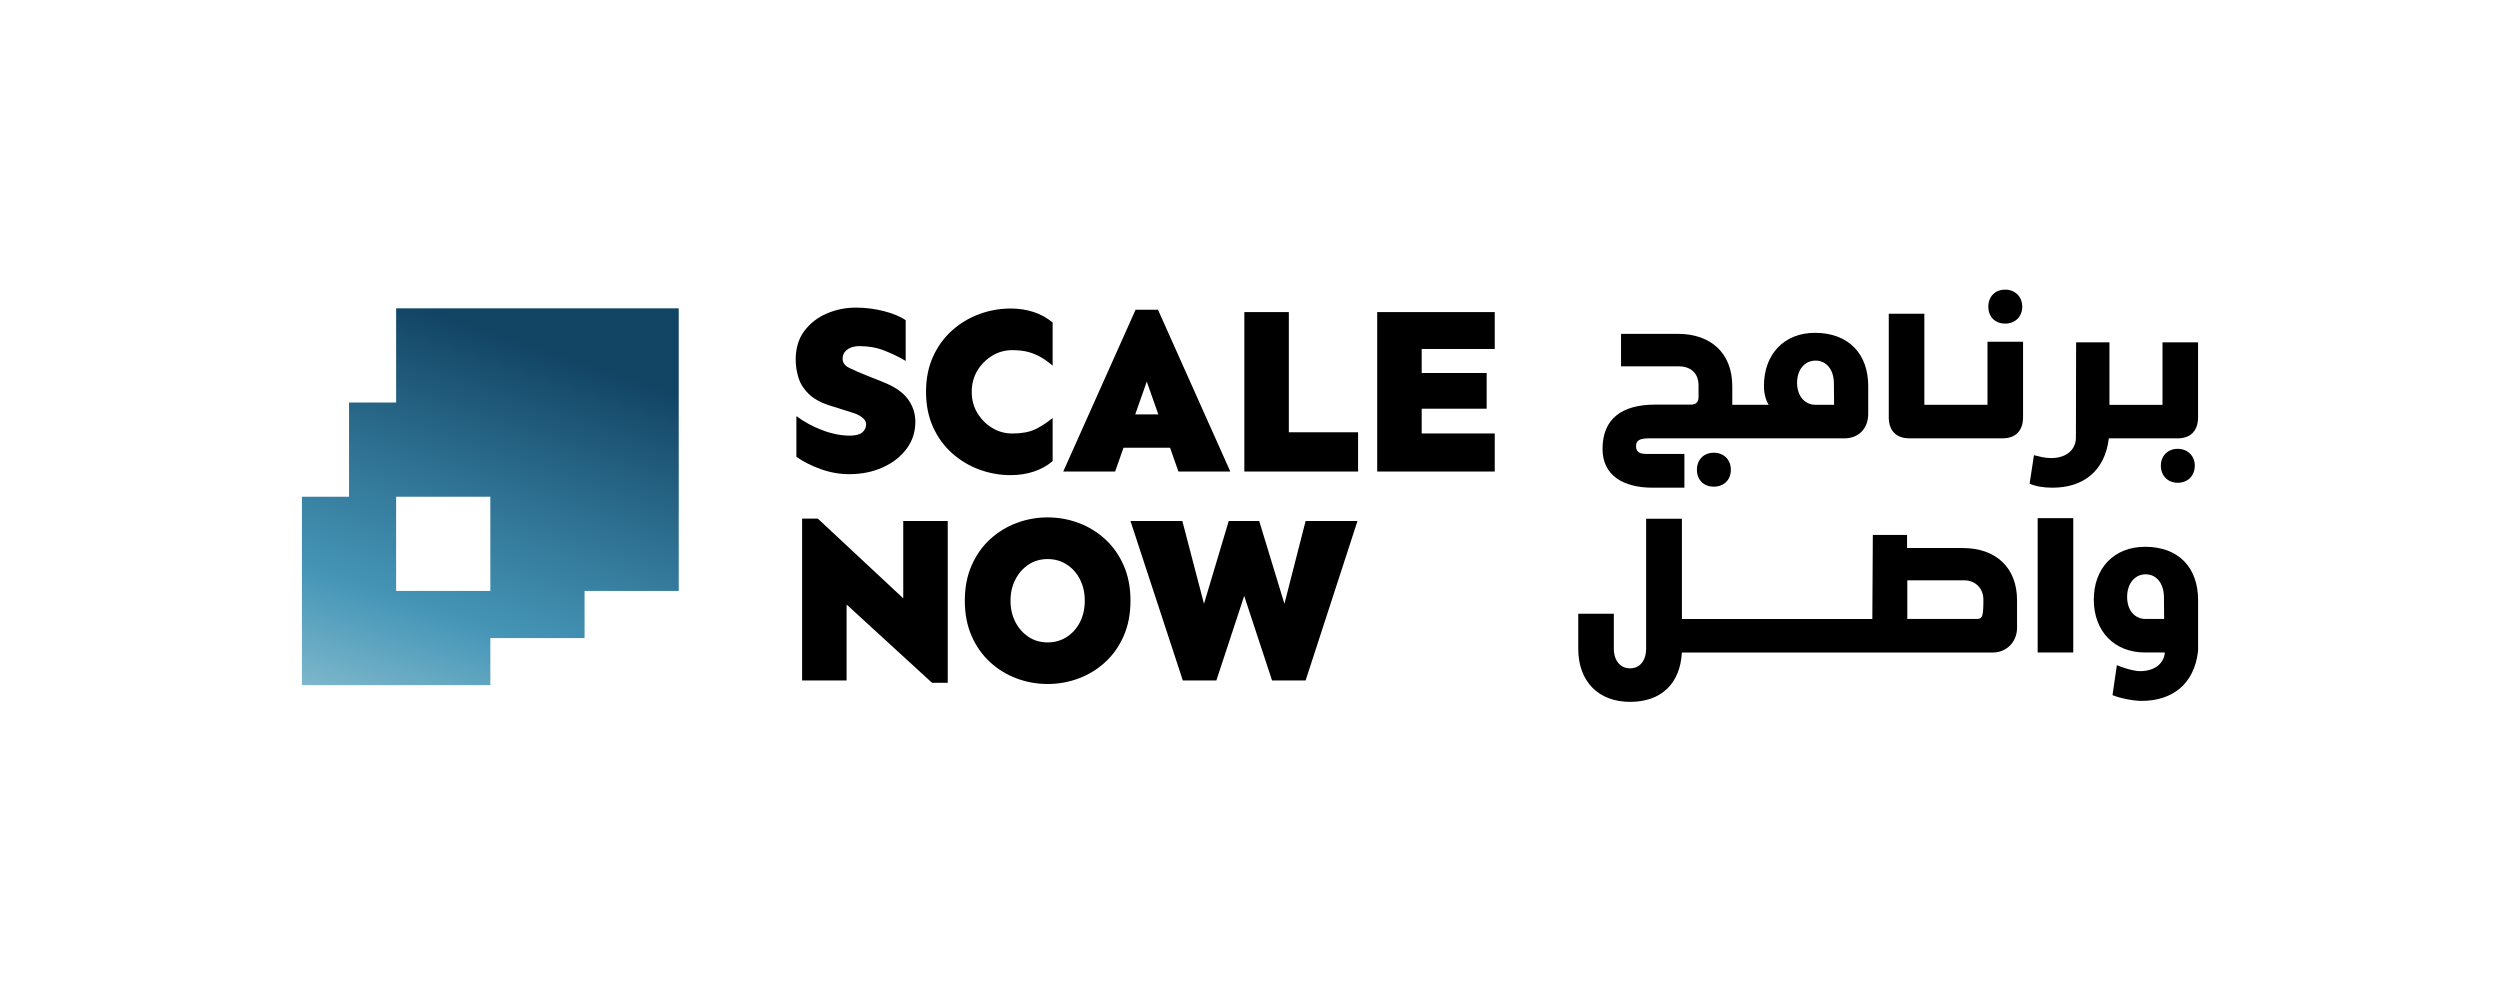
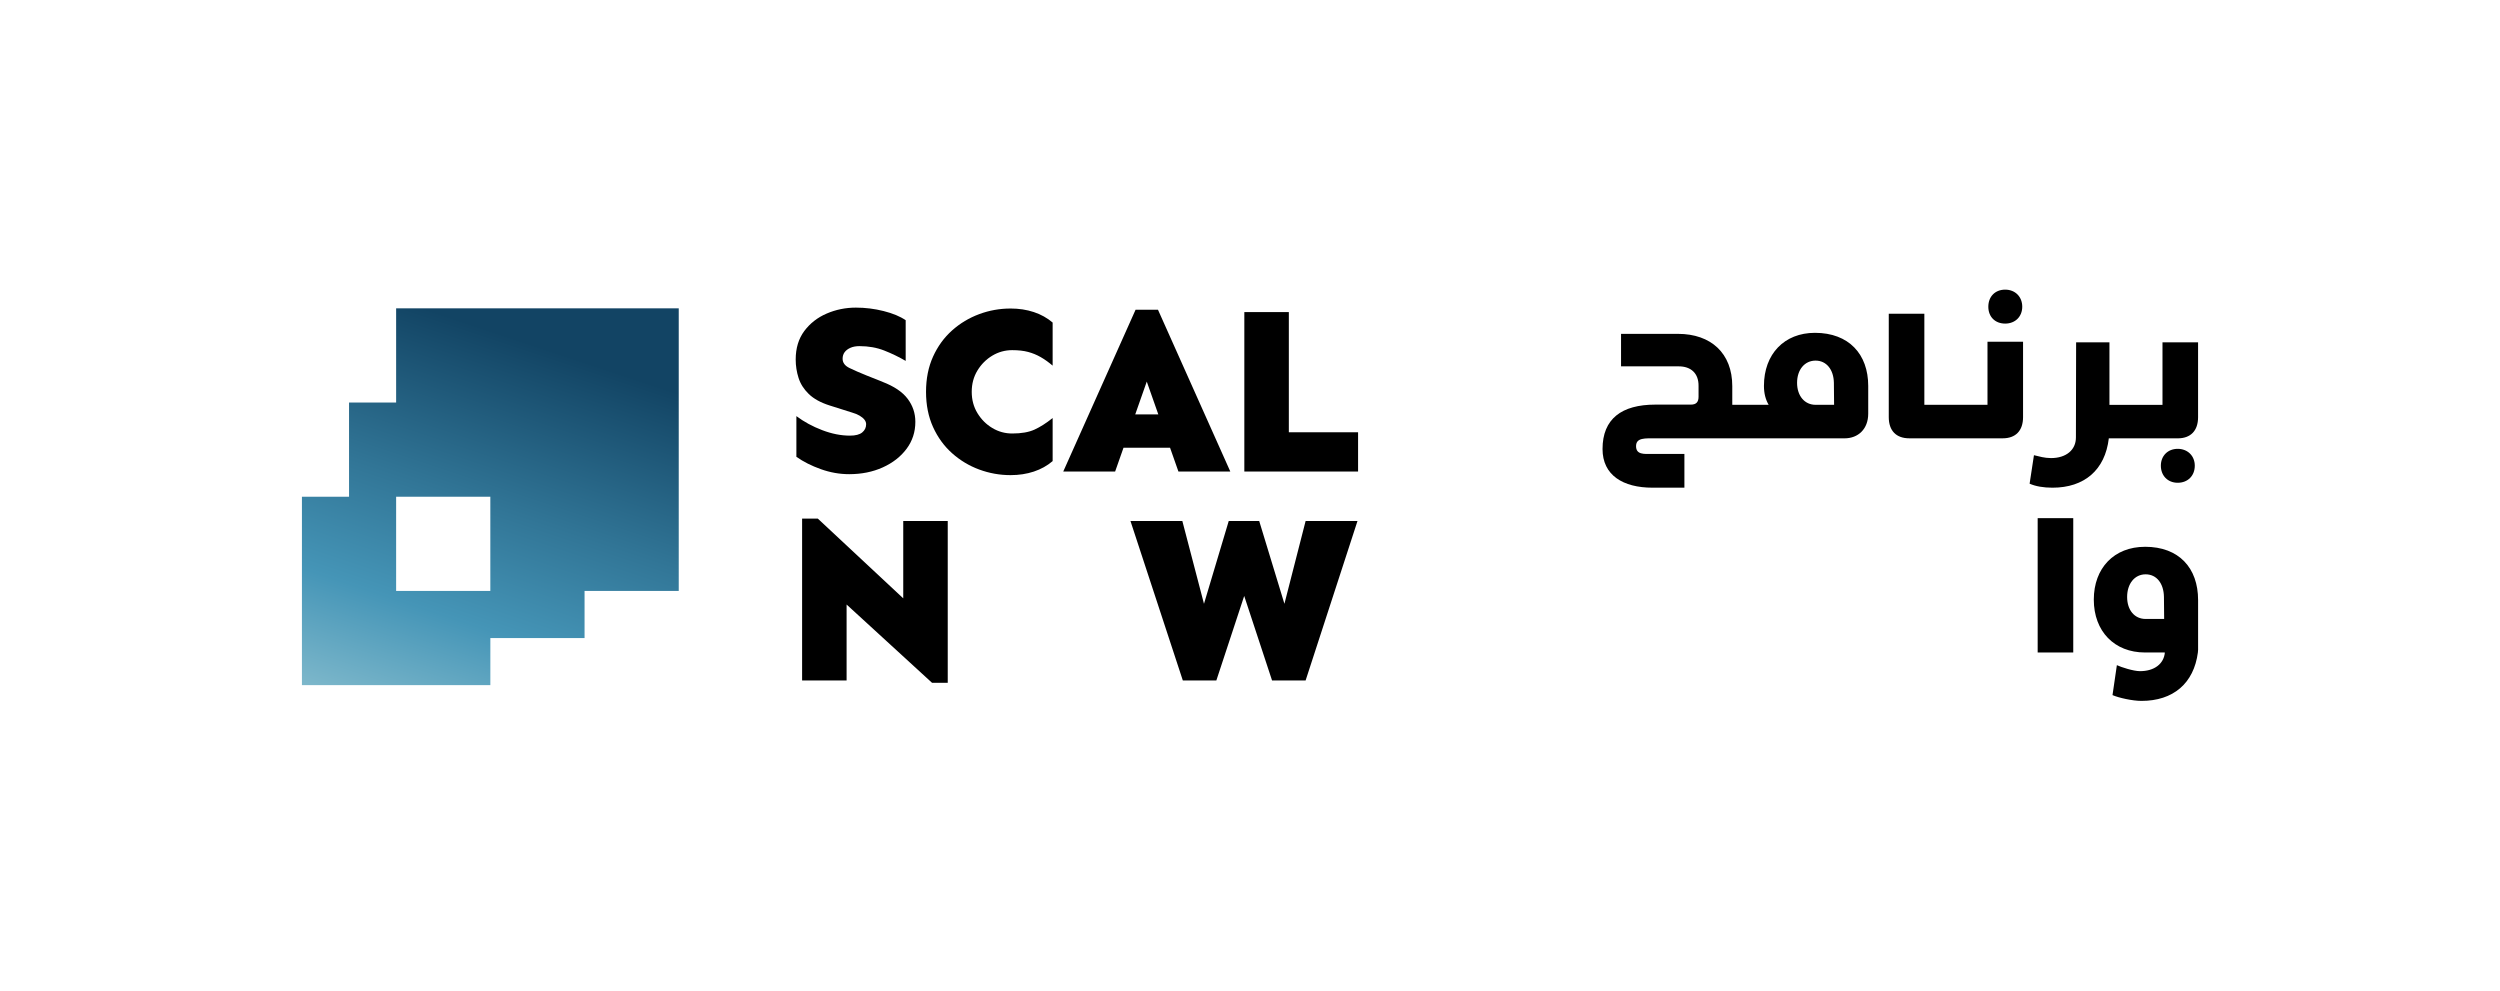
<svg xmlns="http://www.w3.org/2000/svg" id="Layer_1" data-name="Layer 1" viewBox="0 0 1117 443">
  <defs>
    <style>
      .cls-1 {
        fill: url(#linear-gradient);
      }
    </style>
    <linearGradient id="linear-gradient" x1="252.27" y1="143.43" x2="187.32" y2="338.27" gradientUnits="userSpaceOnUse">
      <stop offset=".07" stop-color="#124464" />
      <stop offset=".43" stop-color="#317596" />
      <stop offset=".69" stop-color="#4595b7" />
      <stop offset="1" stop-color="#8dc1d0" />
    </linearGradient>
  </defs>
  <g>
-     <path d="M758.19,209.91c0,4.5,3.03,7.53,7.53,7.53s7.63-3.03,7.63-7.53-3.12-7.63-7.63-7.63-7.53,3.12-7.53,7.63Z" />
    <path d="M738.34,217.9h14.25v-15.07h-14.62c-3.4,0-6.98.37-6.98-3.49s4.04-3.49,8.82-3.49h84.34c6.06,0,10.57-4.13,10.57-11.03v-12.4c0-14.15-8.64-23.71-23.8-23.71-13.69,0-22.79,9.46-22.79,23.71,0,3.31.73,6.15,2.11,8.45h-16.26v-8.36c0-14.61-9.46-23.34-24.26-23.34h-25.44v14.52h25.81c5.24,0,8.91,2.94,8.82,8.82v4.78c0,2.39-1.1,3.49-3.4,3.49h-15.89c-15.07,0-23.61,6.34-23.61,19.85,0,11.67,9.1,17.27,22.33,17.27ZM811.2,161.12c4.87,0,8.08,4.04,8.18,9.92l.09,9.83h-8.27c-4.87,0-8.27-3.95-8.27-9.83s3.4-9.92,8.27-9.92Z" />
    <path d="M895.91,144.58c4.5,0,7.63-3.12,7.63-7.54s-3.12-7.63-7.63-7.63-7.53,3.12-7.53,7.63,3.03,7.54,7.53,7.54Z" />
    <path d="M888.01,152.68s0,.03,0,.05v28.14h-28.21v-40.69h-15.9v46.2c0,6.06,3.31,9.46,9.19,9.46h41.71c5.79,0,9.1-3.4,9.1-9.46v-33.65s0-.03,0-.05h-15.89Z" />
    <path d="M980.63,208.07c0-4.41-3.22-7.53-7.63-7.53s-7.53,3.12-7.53,7.53,3.03,7.63,7.53,7.63,7.63-3.12,7.63-7.63Z" />
    <path d="M966.2,152.95v27.93h-23.7v-27.93h-14.89l-.09,42.53c0,5.51-4.32,9.19-11.12,9.19-2.94,0-5.24-.73-7.63-1.29l-1.94,12.73c2.67,1.18,6.19,1.79,10.21,1.79,14.24,0,23.52-7.9,25.18-22.05h30.78c5.79,0,9.1-3.4,9.1-9.46v-33.44h-15.9Z" />
-     <path d="M876.99,244.86h-24.9c0-.06-.02-5.79-.02-5.85h-15.29s-.22,37.55-.22,37.55h-85.08v-44.78h-15.99v58.01c0,5.33-2.76,8.82-7.17,8.82s-7.26-3.49-7.26-8.82v-15.57h-15.9v15.57c0,14.88,9.19,23.8,23.15,23.8s22.42-8.18,23.15-22.05h139.01c6.06,0,10.75-4.78,10.75-11.03v-12.31c0-14.61-9.46-23.34-24.26-23.34ZM883.42,276.55h-31.24v-17.27h25.36c5.24,0,8.64,3.77,8.64,8.64,0,7.26-.37,8.55-2.76,8.64Z" />
    <rect x="910.43" y="231.51" width="15.9" height="60.02" />
    <path d="M958.39,244.31c-13.78,0-22.88,9.46-22.88,23.61s9.19,23.61,22.88,23.61h8.73s0,.03,0,.04h.14c-.46,5.01-4.67,8.3-11.11,8.3-2.95,0-8.4-1.77-10.33-2.68l-1.95,13.38c2.69,1.19,8.89,2.59,12.93,2.59,14.16,0,23.42-7.78,25.23-21.72h-.01c.03-.37.07-.73.09-1.11v-22.23c0-14.33-8.54-23.8-23.7-23.8ZM958.67,276.55c-4.96,0-8.27-3.95-8.27-9.83s3.31-10.11,8.27-10.11,8.09,4.13,8.18,10.11l.09,9.83h-8.27Z" />
  </g>
  <g>
    <path class="cls-1" d="M176.99,137.76v42.09s-21.04,0-21.04,0v42.1h-21.05s0,84.18,0,84.18h84.19s0-21.05,0-21.05h42.09s0-21.04,0-21.04h42.08s0-126.28,0-126.28h-126.28ZM176.99,264.03v-42.09s42.09,0,42.09,0v42.1s-42.09,0-42.09,0Z" />
    <g>
      <polygon points="378.26 270.1 416.44 305.08 423.45 305.08 423.45 232.78 403.57 232.78 403.57 267.34 365.4 231.72 358.38 231.72 358.38 304.02 378.26 304.02 378.26 270.1" />
-       <path d="M442.35,295.83c3.47,3.19,7.42,5.62,11.86,7.28,4.43,1.66,9.05,2.5,13.88,2.5s9.45-.83,13.88-2.5c4.43-1.66,8.38-4.09,11.86-7.28,3.47-3.19,6.22-7.09,8.24-11.7,2.02-4.61,3.03-9.85,3.03-15.74s-1.01-11.13-3.03-15.74c-2.02-4.61-4.77-8.51-8.24-11.7-3.47-3.19-7.43-5.62-11.86-7.28-4.43-1.66-9.06-2.5-13.88-2.5s-9.45.83-13.88,2.5c-4.43,1.67-8.38,4.09-11.86,7.28-3.47,3.19-6.22,7.09-8.24,11.7-2.02,4.61-3.03,9.85-3.03,15.74s1.01,11.13,3.03,15.74c2.02,4.61,4.77,8.51,8.24,11.7ZM453.68,258.89c1.45-2.8,3.42-5.01,5.9-6.65,2.48-1.63,5.32-2.45,8.51-2.45s6.04.82,8.56,2.45c2.52,1.63,4.48,3.85,5.9,6.65,1.42,2.8,2.13,5.97,2.13,9.52s-.71,6.72-2.13,9.52c-1.42,2.8-3.39,5.02-5.9,6.65-2.52,1.63-5.37,2.45-8.56,2.45s-6.03-.81-8.51-2.45c-2.48-1.63-4.45-3.84-5.9-6.65-1.45-2.8-2.18-5.97-2.18-9.52s.73-6.72,2.18-9.52Z" />
      <polygon points="606.53 232.78 583.35 232.78 573.88 269.78 562.61 232.78 549 232.78 537.94 269.78 528.27 232.78 505.09 232.78 528.48 304.02 543.47 304.02 555.91 266.27 568.35 304.02 583.35 304.02 606.53 232.78" />
      <path d="M394.34,170.6l-7.23-2.87c-2.98-1.2-5.49-2.3-7.55-3.3-2.06-.99-3.08-2.37-3.08-4.15,0-1.13.3-2.11.9-2.92.6-.81,1.47-1.47,2.61-1.97,1.13-.5,2.48-.74,4.04-.74,4.04,0,7.73.66,11.06,1.97,3.33,1.31,6.52,2.85,9.57,4.63v-18.18c-2.48-1.7-5.76-3.06-9.84-4.09-4.08-1.03-8.21-1.54-12.39-1.54-4.61,0-8.97.89-13.08,2.66-4.11,1.77-7.44,4.38-10,7.81-2.55,3.44-3.83,7.67-3.83,12.71,0,2.84.43,5.58,1.28,8.24.85,2.66,2.37,5.05,4.57,7.18,2.2,2.13,5.28,3.83,9.25,5.1l10.1,3.19c1.28.36,2.39.82,3.35,1.38.96.57,1.68,1.17,2.18,1.81.49.64.74,1.31.74,2.02,0,1.49-.58,2.71-1.75,3.67-1.17.96-3,1.43-5.48,1.43-3.97,0-8.1-.81-12.39-2.45-4.29-1.63-8.13-3.72-11.54-6.27v18.18c3.12,2.2,6.77,4.04,10.95,5.53,4.18,1.49,8.4,2.23,12.65,2.23,5.53,0,10.53-1.01,14.99-3.03,4.47-2.02,8.01-4.78,10.63-8.29,2.62-3.51,3.93-7.53,3.93-12.07,0-3.83-1.15-7.27-3.46-10.31-2.3-3.05-6.04-5.56-11.22-7.55Z" />
      <path d="M451.5,137.85c-4.82,0-9.48.83-13.98,2.5-4.5,1.67-8.54,4.09-12.12,7.28-3.58,3.19-6.42,7.09-8.51,11.7-2.09,4.61-3.14,9.85-3.14,15.74s1.05,11.13,3.14,15.74c2.09,4.61,4.93,8.51,8.51,11.7,3.58,3.19,7.62,5.62,12.12,7.28,4.5,1.66,9.16,2.5,13.98,2.5,3.76,0,7.23-.53,10.42-1.59,3.19-1.06,5.99-2.62,8.4-4.68v-19.24c-2.84,2.27-5.53,3.99-8.08,5.16-2.55,1.17-5.88,1.75-9.99,1.75-3.19,0-6.15-.81-8.88-2.45-2.73-1.63-4.94-3.84-6.65-6.65-1.7-2.8-2.55-5.97-2.55-9.52s.85-6.72,2.55-9.52c1.7-2.8,3.92-5.01,6.65-6.65,2.73-1.63,5.69-2.45,8.88-2.45,2.76,0,5.14.27,7.12.8,1.98.53,3.84,1.29,5.58,2.29,1.74.99,3.53,2.27,5.37,3.83v-19.25c-2.41-2.05-5.21-3.62-8.4-4.68-3.19-1.06-6.66-1.59-10.42-1.59Z" />
      <path d="M507.38,138.38l-32.32,72.3h23.18l3.74-10.63h20.8l3.74,10.63h23.18l-32.32-72.3h-10ZM507.22,185.16l5.16-14.67,5.16,14.67h-10.33Z" />
      <polygon points="575.85 139.44 555.97 139.44 555.97 210.68 606.79 210.68 606.79 193.14 575.85 193.14 575.85 139.44" />
-       <polygon points="667.85 155.92 667.85 139.44 615.33 139.44 615.33 210.68 667.85 210.68 667.85 193.67 635.21 193.67 635.21 182.61 664.24 182.61 664.24 166.66 635.21 166.66 635.21 155.92 667.85 155.92" />
    </g>
  </g>
</svg>